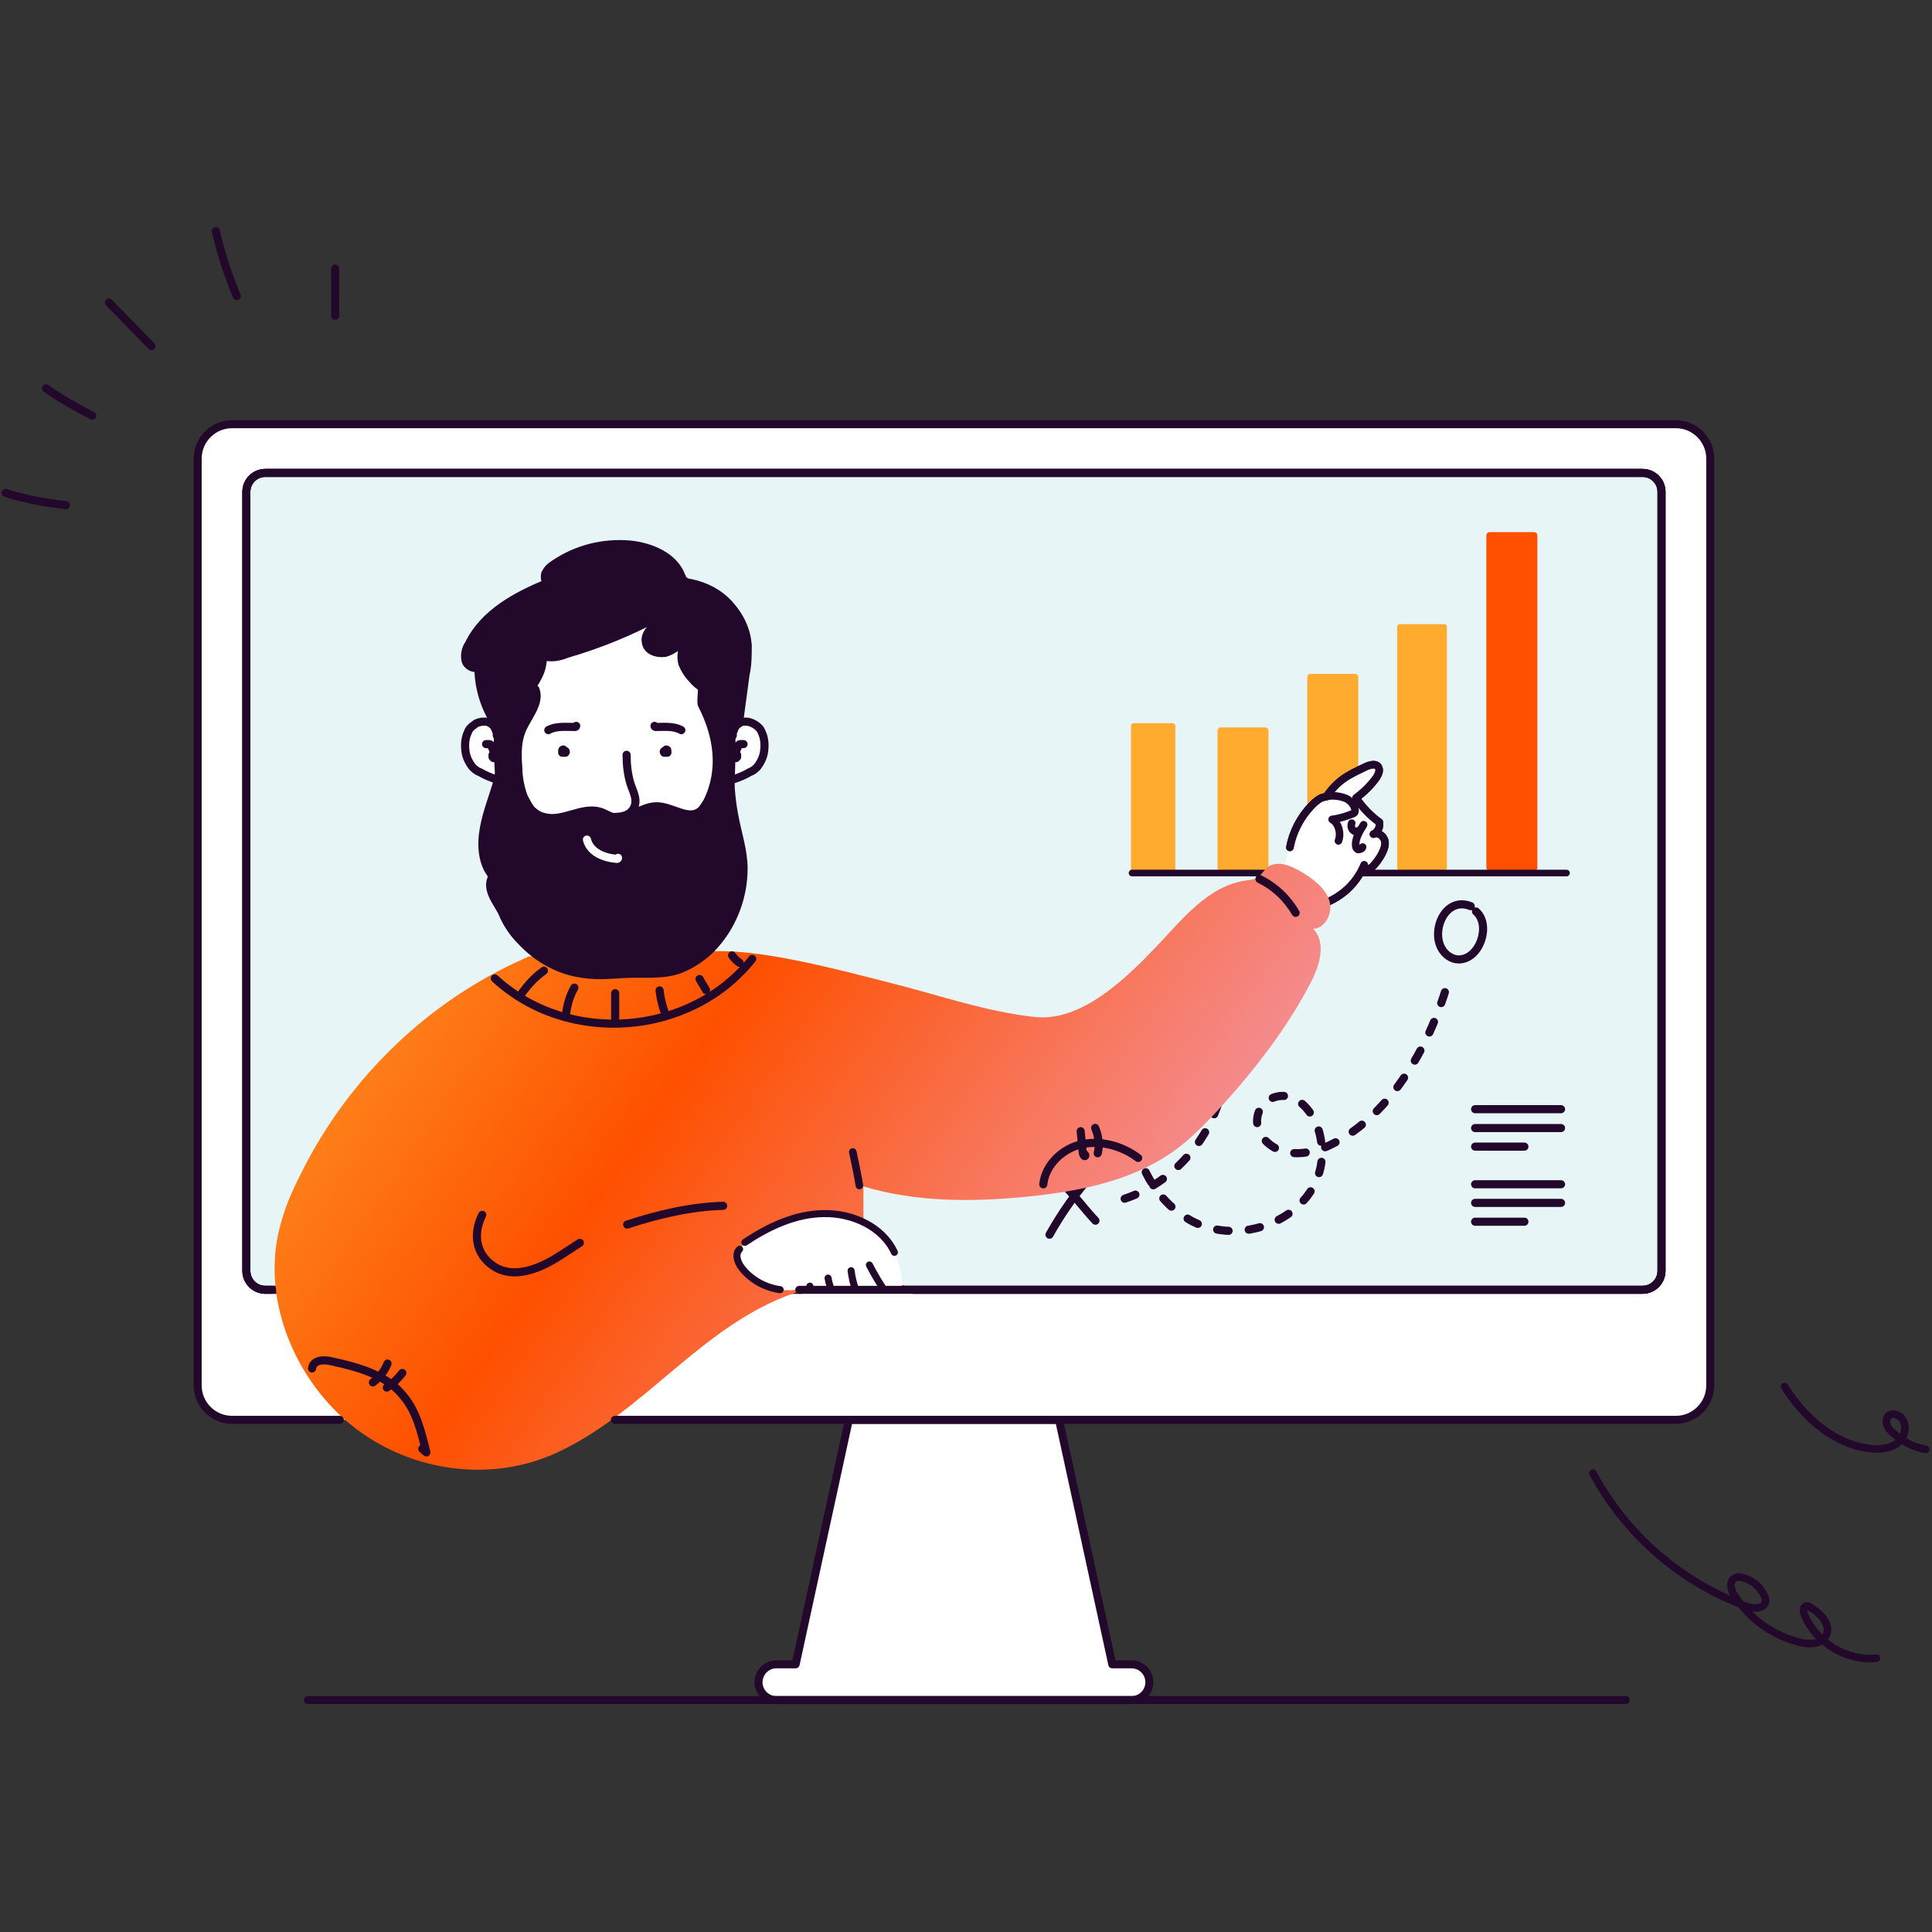
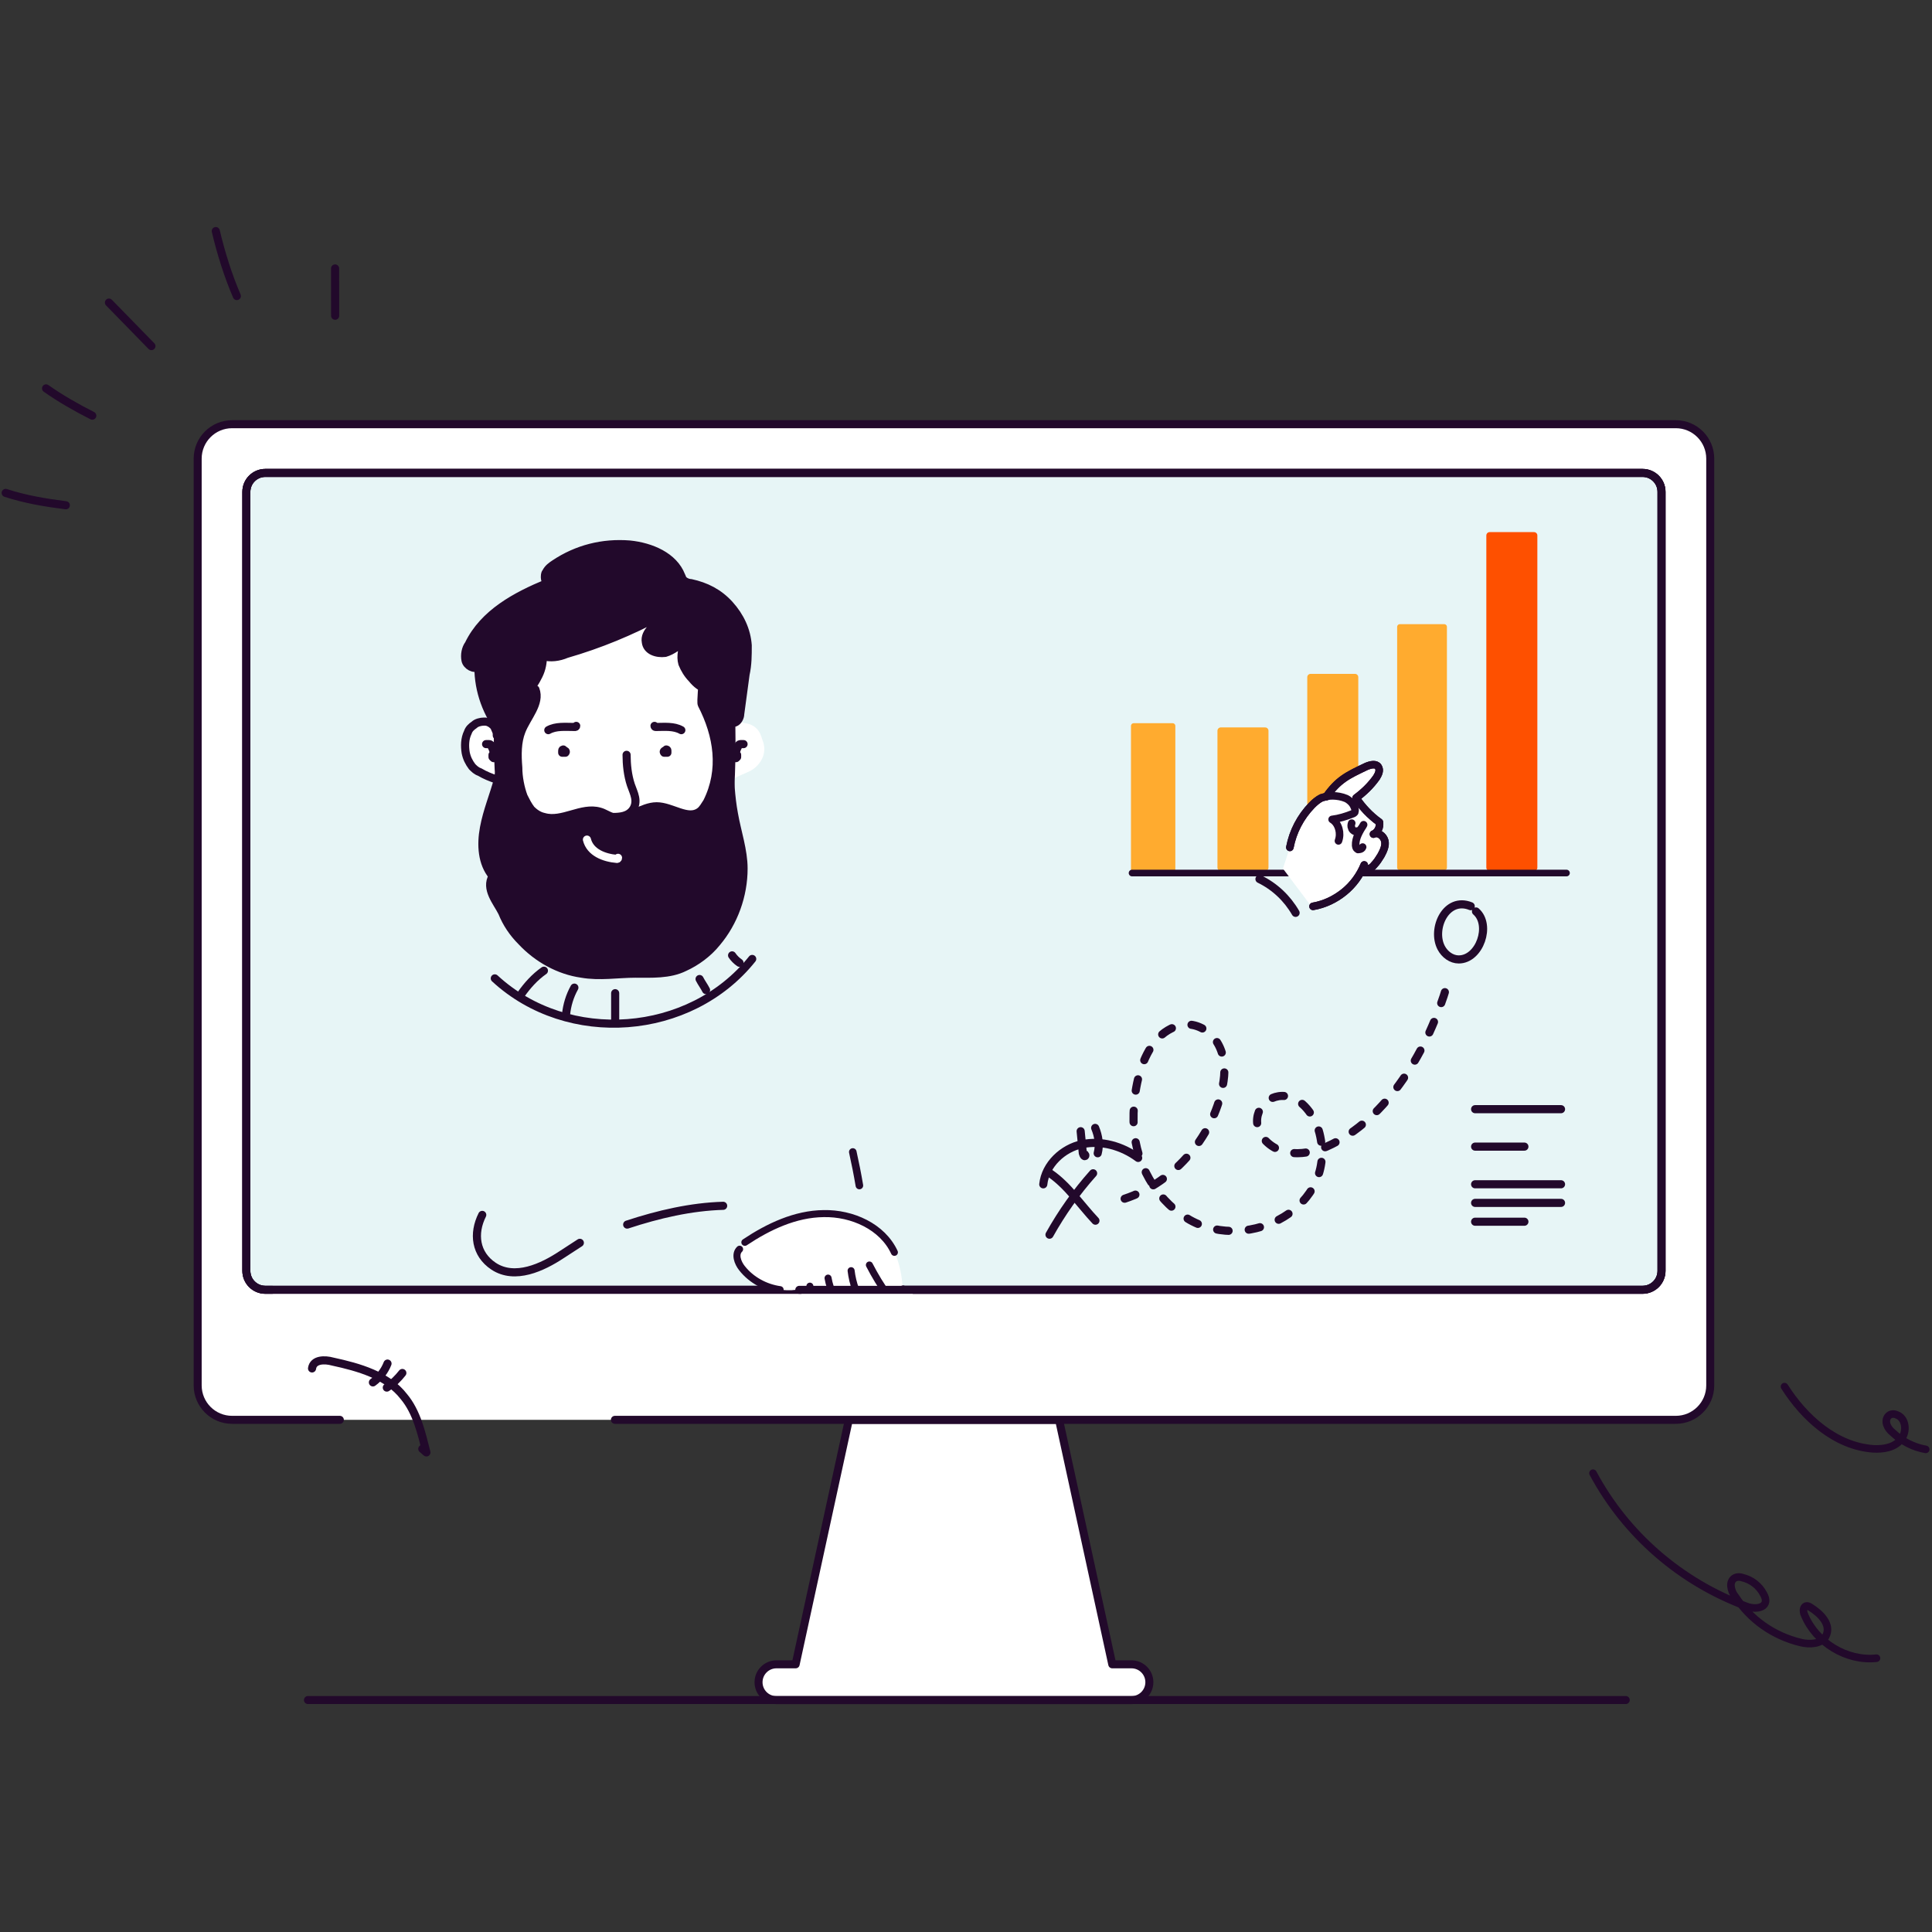
<svg xmlns="http://www.w3.org/2000/svg" width="1200" height="1200" viewBox="0 0 1200 1200" fill="none">
  <rect x="0" y="0" width="1200" height="1200" fill="#333333" stroke="none" />
  <g clip-path="url(#clip0_2_179)">
    <path d="M713.892 1044.86C713.892 1047.92 712.649 1050.71 710.633 1052.72C708.617 1054.74 705.828 1055.98 702.77 1055.98H482.265C476.116 1055.98 471.142 1051.01 471.142 1044.86C471.142 1041.8 472.386 1039.01 474.402 1037C476.418 1034.98 479.207 1033.74 482.265 1033.74H494.194L527.226 881.885H657.809L690.84 1033.74H702.77C708.919 1033.74 713.892 1038.71 713.892 1044.86Z" fill="white" />
    <path d="M713.892 1044.86C713.892 1047.92 712.649 1050.71 710.633 1052.72C708.617 1054.74 705.828 1055.98 702.77 1055.98H482.265C476.116 1055.98 471.142 1051.01 471.142 1044.86C471.142 1041.8 472.386 1039.01 474.402 1037C476.418 1034.98 479.207 1033.74 482.265 1033.74H494.194L527.226 881.885H657.809L690.841 1033.74H702.77C708.919 1033.74 713.892 1038.71 713.892 1044.86Z" stroke="#22092B" stroke-width="4.973" stroke-linecap="round" stroke-linejoin="round" />
    <path d="M169.015 801.136H164.781C158.296 801.136 153.02 795.861 153.02 789.375V305.522C153.02 299.036 158.296 293.761 164.781 293.761H1020.22C1026.7 293.761 1031.98 299.036 1031.98 305.522V789.375C1031.98 795.861 1026.7 801.136 1020.22 801.136H496.445" fill="#E7F5F6" />
    <path d="M704.149 540.6V450.879H728.343V540.6H704.149Z" fill="#FFAB2F" stroke="#FFAB2F" stroke-width="3.36" stroke-linejoin="round" />
    <path d="M785.805 453.88H758.25V538.897H785.805V453.88Z" fill="#E7F5F6" />
    <path d="M785.805 453.88H758.25V538.897H785.805V453.88Z" fill="#FFAB2F" stroke="#FFAB2F" stroke-width="4.133" stroke-linejoin="round" />
    <path d="M952.812 332.572H925.257V538.896H952.812V332.572Z" fill="#FE5000" />
    <path d="M952.812 332.572H925.257V538.896H952.812V332.572Z" stroke="#FE5000" stroke-width="4.133" stroke-linecap="round" stroke-linejoin="round" />
    <path d="M841.586 420.611H814.031V538.895H841.586V420.611Z" fill="#E7F5F6" />
    <path d="M841.586 420.611H814.031V538.895H841.586V420.611Z" fill="#FFAB2F" stroke="#FFAB2F" stroke-width="4.133" stroke-linejoin="round" />
    <path d="M897.03 389.361H869.476V538.896H897.03V389.361Z" fill="#FFAB2F" stroke="#FFAB2F" stroke-width="3.36" stroke-linejoin="round" />
    <path d="M703.139 542.256H972.973" stroke="#22092B" stroke-width="4.133" stroke-linecap="round" stroke-linejoin="round" />
    <path d="M652.4 728.921C663.489 736.549 671.117 748.377 680.392 758.189" stroke="#22092B" stroke-width="5.04" stroke-linecap="round" stroke-linejoin="round" />
    <path d="M651.861 766.892C659.489 753.249 668.562 740.379 678.946 728.752" stroke="#22092B" stroke-width="5.04" stroke-linecap="round" stroke-linejoin="round" />
    <path d="M913.497 562.855C898.241 556.672 888.966 576.834 895.149 588.662C897.334 592.829 901.5 595.92 906.037 595.92C919.108 595.92 926.4 574.481 916.756 566.114" stroke="#22092B" stroke-width="5.04" stroke-linecap="round" stroke-linejoin="round" />
    <path d="M698.536 744.546C729.955 734.197 755.057 704.391 759.963 671.493C761.24 663.126 760.332 654.221 755.796 647.131C751.26 640.04 742.724 635.134 734.525 636.579C707.643 641.116 701.829 683.624 704.719 705.432C707.643 726.871 720.177 747.235 739.062 757.753C775.958 778.452 831.168 749.755 819.541 703.786C817.189 694.713 810.469 683.792 800.824 681.272C788.66 678.012 777.739 689.269 781.57 701.064C784.124 708.893 791.752 714.337 799.749 715.782C807.747 717.227 816.114 715.412 823.742 712.321C862.453 695.25 887.521 650.558 898.98 611.31" stroke="#22092B" stroke-width="5.04" stroke-linecap="round" stroke-linejoin="round" stroke-dasharray="7.16 12.53" />
    <path d="M916.219 688.934H969.581" stroke="#22092B" stroke-width="5.04" stroke-linecap="round" stroke-linejoin="round" />
-     <path d="M916.219 700.661H969.581" stroke="#22092B" stroke-width="5.04" stroke-linecap="round" stroke-linejoin="round" />
    <path d="M916.219 712.187H946.832" stroke="#22092B" stroke-width="5.04" stroke-linecap="round" stroke-linejoin="round" />
    <path d="M916.219 735.573H969.581" stroke="#22092B" stroke-width="5.04" stroke-linecap="round" stroke-linejoin="round" />
    <path d="M916.219 747.135H969.581" stroke="#22092B" stroke-width="5.04" stroke-linecap="round" stroke-linejoin="round" />
    <path d="M916.219 758.828H946.832" stroke="#22092B" stroke-width="5.04" stroke-linecap="round" stroke-linejoin="round" />
    <path d="M1040.89 263.483H144.15C132.355 263.483 122.778 273.06 122.778 284.855V860.479C122.778 872.307 132.355 881.884 144.15 881.884H1040.89C1052.68 881.884 1062.26 872.307 1062.26 860.479V284.855C1062.26 273.06 1052.68 263.483 1040.89 263.483ZM1032.01 789.341C1032.01 795.826 1026.74 801.102 1020.25 801.102H164.782C158.297 801.102 153.021 795.826 153.021 789.341V305.487C153.021 299.002 158.297 293.726 164.782 293.726H1020.25C1026.74 293.726 1032.01 299.002 1032.01 305.487V789.341Z" fill="white" />
    <path d="M1020.25 293.727H164.781C158.286 293.727 153.02 298.992 153.02 305.488V789.341C153.02 795.836 158.286 801.102 164.781 801.102H1020.25C1026.75 801.102 1032.01 795.836 1032.01 789.341V305.488C1032.01 298.992 1026.75 293.727 1020.25 293.727Z" stroke="#22092B" stroke-width="4.973" stroke-linecap="round" stroke-linejoin="round" />
    <path d="M1020.25 293.727H164.781C158.286 293.727 153.02 298.992 153.02 305.488V789.341C153.02 795.836 158.286 801.102 164.781 801.102H1020.25C1026.75 801.102 1032.01 795.836 1032.01 789.341V305.488C1032.01 298.992 1026.75 293.727 1020.25 293.727Z" stroke="#22092B" stroke-width="4.973" stroke-linecap="round" stroke-linejoin="round" />
    <path d="M831.337 522.262C832.21 519.843 832.244 517.154 831.605 514.937C830.9 512.349 829.488 510.198 827.405 508.922C831.572 508.418 836.007 507.107 840.04 505.46C840.409 505.427 841.115 504.956 841.451 504.52C841.418 504.15 841.754 503.713 841.686 503.343L841.552 502.201C840.981 500.722 840.477 499.647 839.569 498.605C838.662 497.564 837.419 496.556 836.175 495.951C833.353 494.775 830.597 494.338 827.909 494.271C825.221 494.203 823.003 494.875 820.785 495.514C818.601 496.556 816.518 498.337 814.837 500.084C807.68 507.477 803.043 516.482 801.161 526.294L796.86 539.501L814.871 563.46" fill="white" />
    <path d="M801.16 526.329C803.042 516.516 807.679 507.511 814.837 500.118C816.551 498.371 818.634 496.59 820.785 495.548C823.003 494.91 825.22 494.237 827.909 494.305C830.597 494.372 833.352 494.809 836.175 495.985C837.385 496.59 838.662 497.598 839.569 498.64C840.476 499.681 840.98 500.757 841.552 502.235L841.686 503.378C841.72 503.747 841.384 504.184 841.451 504.554C841.115 504.991 840.409 505.461 840.039 505.495C836.007 507.141 831.571 508.452 827.405 508.956C829.488 510.233 830.899 512.35 831.605 514.971C832.243 517.189 832.21 519.877 831.336 522.296" stroke="#22092B" stroke-width="4.704" stroke-linecap="round" stroke-linejoin="round" />
    <path d="M823.776 494.809C831.303 484.291 836.746 481.704 848.709 476.025C851.263 474.95 854.623 474.143 856.035 476.294C857.446 478.411 856.203 480.864 854.926 482.947C851.33 487.988 847.197 491.953 842.291 495.616C846.055 501.295 850.893 506.47 856.808 510.737C856.976 512.249 856.808 513.795 856.169 515.038C855.564 516.248 854.556 517.525 853.078 518.096C855.967 516.584 859.361 519.239 860.101 522.23C860.84 525.22 859.328 528.446 857.748 531.336C856.472 533.419 855.195 535.469 853.481 537.217C852.473 538.494 851.431 539.367 849.919 539.569C848.407 539.77 846.727 538.426 847.331 537.217C844.677 543.668 840.409 549.583 834.797 554.085C829.219 558.588 822.7 561.713 815.543 562.957" fill="white" />
    <path d="M823.776 494.809C831.303 484.291 836.746 481.704 848.709 476.025C851.263 474.95 854.623 474.143 856.035 476.294C857.446 478.411 856.203 480.864 854.926 482.947C851.33 487.988 847.197 491.953 842.291 495.616C846.055 501.295 850.893 506.47 856.808 510.737C856.976 512.249 856.808 513.795 856.169 515.038C855.564 516.248 854.556 517.525 853.078 518.096C855.967 516.584 859.361 519.239 860.101 522.23C860.84 525.22 859.328 528.446 857.748 531.336C856.472 533.419 855.195 535.469 853.481 537.217C852.473 538.494 851.431 539.367 849.919 539.569C848.407 539.77 846.727 538.426 847.331 537.217C844.677 543.668 840.409 549.583 834.797 554.085C829.219 558.588 822.7 561.713 815.543 562.957" stroke="#22092B" stroke-width="4.704" stroke-linecap="round" stroke-linejoin="round" />
    <path d="M801.16 526.329C803.042 516.516 807.679 507.511 814.837 500.118C816.551 498.371 818.634 496.59 820.785 495.548C823.003 494.91 825.22 494.237 827.909 494.305C830.597 494.372 833.352 494.809 836.175 495.985C837.385 496.59 838.662 497.598 839.569 498.64C840.476 499.681 840.98 500.757 841.552 502.235L841.686 503.378C841.72 503.747 841.384 504.184 841.451 504.554C841.115 504.991 840.409 505.461 840.039 505.495C836.007 507.141 831.571 508.452 827.405 508.956C829.488 510.233 830.899 512.35 831.605 514.971C832.243 517.189 832.21 519.877 831.336 522.296" stroke="#22092B" stroke-width="4.704" stroke-linecap="round" stroke-linejoin="round" />
    <path d="M823.776 494.809C831.303 484.291 836.746 481.704 848.709 476.025C851.263 474.95 854.623 474.143 856.035 476.294C857.446 478.411 856.203 480.864 854.926 482.947C851.33 487.988 847.197 491.953 842.291 495.616C846.055 501.295 850.893 506.47 856.808 510.737C856.976 512.249 856.808 513.795 856.169 515.038C855.564 516.248 854.556 517.525 853.078 518.096C855.967 516.584 859.361 519.239 860.101 522.23C860.84 525.22 859.328 528.446 857.748 531.336C856.472 533.419 855.195 535.469 853.481 537.217C852.473 538.494 851.431 539.367 849.919 539.569C848.407 539.77 846.727 538.426 847.331 537.217C844.677 543.668 840.409 549.583 834.797 554.085C829.219 558.588 822.7 561.713 815.543 562.957" stroke="#22092B" stroke-width="4.704" stroke-linecap="round" stroke-linejoin="round" />
    <path d="M839.569 511.274C839.267 512.081 839.032 513.257 839.569 514.332C839.603 514.702 840.073 515.407 840.51 515.743C840.947 516.079 841.35 516.415 841.72 516.348L843.602 516.113C844.341 516.012 844.677 515.609 845.013 515.172C845.685 514.332 846.357 513.492 846.962 512.249C844.408 516.382 841.821 520.549 842.022 525.119C842.123 525.858 842.157 526.261 842.627 526.967C842.918 527.191 843.198 527.415 843.467 527.639L844.61 527.504C845.349 527.404 846.088 526.933 846.357 526.127" stroke="#22092B" stroke-width="4.704" stroke-linecap="round" stroke-linejoin="round" />
-     <path d="M299.53 754.595C293.717 766.154 295.263 778.924 306.554 786.451C319.827 795.255 336.965 787.123 348.726 779.36C386.63 754.46 449.737 746.16 496.882 748.647C496.882 748.647 502.158 762.189 502.461 773.379C503.065 797.103 498.63 801.471 498.63 801.471C438.413 819.449 401.752 876.575 345.802 902.315C305.377 920.897 256.787 914.311 221.403 887.63C183.297 858.899 160.648 805.47 174.795 758.627C177.954 746.933 183.33 735.844 188.841 725.125C196.133 710.877 204.668 697.301 214.245 684.498C223.822 671.696 234.508 659.699 246.101 648.644C257.694 637.588 270.195 627.541 283.468 618.636C296.741 609.731 310.653 602.002 325.203 595.584C326.279 595.114 327.388 594.576 328.496 594.005L438.446 591.216C469.193 587.99 524.034 603.179 553.638 610.638C583.243 618.098 612.612 628.448 642.788 631.674C671.754 634.766 699.241 607.782 717.992 588.225C734.525 570.785 750.621 549.884 774.546 546.792C776.461 546.523 778.377 546.255 780.191 545.65C782.947 544.306 784.593 540.912 787.08 538.828C793.398 533.821 802.47 537.921 809.157 542.054C815.844 546.187 822.868 551.396 825.522 558.957C828.177 566.517 823.573 576.565 815.643 576.901C823.808 585.335 819.776 599.247 814.5 609.563C800.051 637.555 780.628 662.858 759.357 686.38C749.747 696.965 739.397 707.819 727.703 715.917C702.03 733.694 669.973 740.011 638.823 743.17C604.547 746.631 569.163 746.832 536.265 736.886L536.433 802.412H292.541V753.889" fill="url(#paint0_linear_2_179)" />
    <path d="M309.242 448.84L324.901 421.084C329.908 412.179 337.167 404.719 345.904 399.443L368.519 385.733C382.43 377.299 400.173 378.911 412.337 389.698L422.519 398.704C425.644 401.459 428.4 404.618 430.785 408.045L458.542 448.201L464.456 449.512C468.219 450.352 471.311 453.074 472.588 456.737L473.966 460.735C475.175 464.23 474.94 468.061 473.293 471.354C471.513 474.916 468.555 477.739 464.926 479.352L458.609 482.141C454.711 483.888 451.586 487.013 449.872 490.911L442.58 507.377C440.967 511.073 437.237 513.358 433.205 513.19L382.565 510.838L342.577 513.492L315.257 488.828L302.69 483.149C297.448 480.797 293.214 476.663 290.727 471.488L289.013 467.926C286.695 463.155 287.232 457.509 290.391 453.242C292.038 450.99 294.323 449.31 296.876 448.369C299.195 447.529 301.715 447.496 304.135 447.933L309.276 448.84H309.242Z" fill="white" />
    <path d="M331.891 545.449C336.561 560.772 337.233 577.44 337.233 593.435" stroke="#22092B" stroke-width="5.04" stroke-linecap="round" stroke-linejoin="round" />
    <path d="M437.17 546.121C433.171 562.116 432.499 578.111 434.515 594.106" stroke="#22092B" stroke-width="5.04" stroke-linecap="round" stroke-linejoin="round" />
    <path d="M309.243 439.531C309.243 478.174 307.26 526.16 339.217 554.151C351.213 564.804 367.208 574.817 383.876 575.489C401.853 576.834 420.537 562.821 431.861 550.153C447.184 532.813 451.183 517.49 453.199 494.842C454.543 477.502 454.543 455.526 453.871 438.187" stroke="#22092B" stroke-width="5.04" stroke-linecap="round" stroke-linejoin="round" />
    <path d="M308.571 456.837C308.571 455.493 308.571 454.855 307.899 453.51C307.227 452.166 307.227 451.528 306.555 450.856C305.883 450.184 305.211 449.512 303.9 448.873C302.589 448.235 301.917 448.201 300.573 448.201C298.591 448.201 295.902 448.873 294.592 450.184C292.609 451.528 291.265 452.838 290.593 454.855C288.611 458.853 288.611 463.524 289.249 467.523C289.921 470.85 291.232 473.504 293.248 476.193C294.592 477.537 295.902 478.847 297.919 479.519C301.245 481.502 304.572 482.846 308.571 484.19" stroke="#22092B" stroke-width="5.04" stroke-linecap="round" stroke-linejoin="round" />
    <path d="M301.917 462.181H303.899C304.571 462.181 305.243 462.853 305.243 463.525C305.915 464.869 306.587 466.18 306.587 467.524V468.196L305.915 468.868V470.212L306.587 470.884H307.259" stroke="#22092B" stroke-width="5.04" stroke-linecap="round" stroke-linejoin="round" />
-     <path d="M455.148 456.837C455.148 455.493 455.148 454.855 455.82 453.51C456.492 452.166 456.492 451.528 457.165 450.856C457.837 450.184 458.509 449.512 459.819 448.873C460.491 448.201 461.802 448.201 463.146 448.201C465.128 448.201 467.145 448.873 469.127 450.184C471.11 451.528 472.454 452.838 473.126 454.855C475.109 458.853 475.109 463.524 474.47 467.523C473.798 470.85 472.488 473.504 470.471 476.193C469.127 477.537 467.817 478.847 465.801 479.519C462.474 481.502 459.147 482.846 455.148 484.19" stroke="#22092B" stroke-width="5.04" stroke-linecap="round" stroke-linejoin="round" />
    <path d="M461.835 462.181H459.852C459.18 462.181 458.508 462.853 458.508 463.525C457.836 464.869 457.164 466.18 457.164 467.524V468.196L457.836 468.868V470.212L457.164 470.884H456.492" stroke="#22092B" stroke-width="5.04" stroke-linecap="round" stroke-linejoin="round" />
    <path d="M349.868 465.508C349.196 465.508 349.196 466.18 349.196 466.18V467.524H351.179C351.851 466.852 351.179 466.18 350.507 466.18" stroke="#22092B" stroke-width="5.04" stroke-linecap="round" stroke-linejoin="round" />
    <path d="M340.56 453.511C345.231 450.856 351.213 451.528 356.555 451.528H357.228C357.228 451.528 357.9 451.528 357.9 450.856" stroke="#22092B" stroke-width="5.04" stroke-linecap="round" stroke-linejoin="round" />
    <path d="M413.849 465.508C414.521 465.508 414.521 466.18 414.521 466.18V467.524H412.538C411.866 466.852 412.538 466.18 413.21 466.18" stroke="#22092B" stroke-width="5.04" stroke-linecap="round" stroke-linejoin="round" />
    <path d="M423.19 453.511C418.519 450.856 412.538 451.528 407.867 451.528H407.195C407.195 451.528 406.523 451.528 406.523 450.856" stroke="#22092B" stroke-width="5.04" stroke-linecap="round" stroke-linejoin="round" />
    <path d="M332.563 428.174C335.89 436.844 327.22 445.513 323.894 454.149C321.239 460.803 321.239 468.8 321.911 476.798C321.911 482.779 323.255 489.466 325.238 494.776C326.582 497.43 327.892 500.118 329.909 502.773C331.891 504.756 334.58 506.772 337.906 507.444C349.231 510.771 361.227 500.791 372.551 504.117C375.206 504.789 377.894 506.772 380.549 507.444C389.89 509.427 398.527 500.791 407.868 500.791C417.21 500.791 427.19 509.46 434.516 504.117C436.498 502.773 437.842 500.118 439.186 498.136C449.167 478.142 445.84 456.837 435.86 437.516C435.188 436.171 436.532 423.537 436.532 422.193C436.532 418.194 444.529 424.847 447.184 427.535C450.511 430.19 451.183 434.861 451.855 438.86C453.837 460.836 451.855 484.157 455.854 505.495C457.836 516.819 461.835 528.144 461.835 539.468C461.835 556.135 455.854 572.769 445.168 585.437C439.825 592.091 432.499 597.434 425.174 600.76C415.832 605.431 404.508 604.759 394.528 604.759C383.875 604.759 372.551 606.742 361.227 604.759C347.248 602.776 333.907 595.417 323.927 584.765C318.584 579.422 314.586 573.441 311.931 566.787C308.604 560.134 301.279 552.136 305.95 544.139C299.296 536.141 298.624 524.817 300.607 514.165C302.589 503.512 306.588 494.171 309.276 484.191C311.931 472.194 312.603 459.526 310.62 447.529C309.948 444.203 309.276 441.548 309.948 438.188C311.931 430.862 320.601 428.207 327.926 426.863" fill="#22092B" />
    <path d="M332.563 428.174C335.89 436.844 327.22 445.513 323.894 454.149C321.239 460.803 321.239 468.8 321.911 476.798C321.911 482.779 323.255 489.466 325.238 494.776C326.582 497.43 327.892 500.118 329.909 502.773C331.891 504.756 334.58 506.772 337.906 507.444C349.231 510.771 361.227 500.791 372.551 504.117C375.206 504.789 377.894 506.772 380.549 507.444C389.89 509.427 398.527 500.791 407.868 500.791C417.21 500.791 427.19 509.46 434.516 504.117C436.498 502.773 437.842 500.118 439.186 498.136C449.167 478.142 445.84 456.837 435.86 437.516C435.188 436.171 436.532 423.537 436.532 422.193C436.532 418.194 444.529 424.847 447.184 427.535C450.511 430.19 451.183 434.861 451.855 438.86C453.837 460.836 451.855 484.157 455.854 505.495C457.836 516.819 461.835 528.144 461.835 539.468C461.835 556.135 455.854 572.769 445.168 585.437C439.825 592.091 432.499 597.434 425.174 600.76C415.832 605.431 404.508 604.759 394.528 604.759C383.875 604.759 372.551 606.742 361.227 604.759C347.248 602.776 333.907 595.417 323.927 584.765C318.584 579.422 314.586 573.441 311.931 566.787C308.604 560.134 301.279 552.136 305.95 544.139C299.296 536.141 298.624 524.817 300.607 514.165C302.589 503.512 306.588 494.171 309.276 484.191C311.931 472.194 312.603 459.526 310.62 447.529C309.948 444.203 309.276 441.548 309.948 438.188C311.931 430.862 320.601 428.207 327.926 426.863" stroke="#22092B" stroke-width="5.04" stroke-linecap="round" stroke-linejoin="round" />
    <path d="M389.185 468.833C389.185 474.815 389.857 481.502 391.84 487.483C392.713 490.071 393.923 492.557 394.461 495.246C394.998 497.9 394.662 500.555 393.117 502.806C390.227 507.007 385.186 507.444 380.482 507.444" stroke="#22092B" stroke-width="5.04" stroke-linecap="round" stroke-linejoin="round" />
    <path d="M327.22 429.518C330.546 426.863 332.563 423.536 334.545 419.537C336.528 415.539 337.2 411.54 337.2 407.541C341.871 408.885 347.18 408.213 351.851 406.197C372.517 400.215 391.839 392.218 410.489 382.204C407.834 388.186 399.836 392.184 401.147 398.871C401.819 404.214 407.8 406.197 413.143 405.525C417.814 404.181 421.813 400.854 425.812 397.527C423.829 402.198 422.485 407.507 423.829 412.178C425.173 415.505 427.156 418.832 429.81 421.52C432.465 424.847 435.792 427.501 439.791 428.173C442.445 428.845 445.133 428.173 447.116 429.518C449.099 430.862 449.771 432.844 450.443 434.86C451.115 436.843 451.787 438.859 453.097 440.842C454.442 442.186 457.768 442.186 459.079 440.17C459.751 441.514 459.751 443.496 459.079 444.841C458.407 446.185 457.735 447.495 456.424 448.839C458.407 448.167 459.751 445.513 459.751 443.496L463.078 418.832C464.422 412.85 464.422 406.835 464.422 400.854C463.75 391.512 459.751 382.876 453.097 375.517C446.444 368.192 438.446 364.193 429.105 362.177C427.761 362.177 425.778 361.505 424.434 360.194C423.762 359.522 423.762 358.85 423.09 357.539C418.419 345.543 404.44 339.562 391.099 338.217C374.432 336.873 358.437 340.872 344.458 350.214C342.476 351.558 340.459 352.868 339.115 355.557C338.443 356.229 338.443 357.539 338.443 358.883C338.443 360.228 339.115 360.866 339.787 362.21C320.465 370.208 300.471 380.86 291.13 400.182C289.147 402.837 288.475 406.835 289.147 410.162C289.819 413.489 294.49 416.143 297.145 414.161C297.145 429.484 302.488 443.496 311.796 455.459" fill="#22092B" />
    <path d="M327.22 429.518C330.546 426.863 332.563 423.536 334.545 419.537C336.528 415.539 337.2 411.54 337.2 407.541C341.871 408.885 347.18 408.213 351.851 406.197C372.517 400.215 391.839 392.218 410.489 382.204C407.834 388.186 399.836 392.184 401.147 398.871C401.819 404.214 407.8 406.197 413.143 405.525C417.814 404.181 421.813 400.854 425.812 397.527C423.829 402.198 422.485 407.507 423.829 412.178C425.173 415.505 427.156 418.832 429.81 421.52C432.465 424.847 435.792 427.501 439.791 428.173C442.445 428.845 445.134 428.173 447.116 429.518C449.099 430.862 449.771 432.844 450.443 434.86C451.115 436.843 451.787 438.859 453.097 440.842C454.442 442.186 457.768 442.186 459.079 440.17C459.751 441.514 459.751 443.496 459.079 444.841C458.407 446.185 457.735 447.495 456.424 448.839C458.407 448.167 459.751 445.513 459.751 443.496L463.078 418.832C464.422 412.85 464.422 406.835 464.422 400.854C463.75 391.512 459.751 382.876 453.097 375.517C446.444 368.192 438.446 364.193 429.105 362.177C427.761 362.177 425.778 361.505 424.434 360.194C423.762 359.522 423.762 358.85 423.09 357.539C418.419 345.543 404.44 339.562 391.099 338.217C374.432 336.873 358.437 340.872 344.458 350.214C342.476 351.558 340.459 352.868 339.115 355.557C338.443 356.229 338.443 357.539 338.443 358.883C338.443 360.228 339.115 360.866 339.787 362.21C320.465 370.208 300.471 380.86 291.13 400.182C289.147 402.837 288.475 406.835 289.147 410.162C289.819 413.489 294.49 416.143 297.145 414.161C297.145 429.484 302.488 443.496 311.796 455.459" stroke="#22092B" stroke-width="5.04" stroke-linecap="round" stroke-linejoin="round" />
    <path d="M364.554 521.49C366.536 529.488 375.206 532.814 383.203 533.486C383.203 533.486 383.875 533.486 383.875 532.814" stroke="white" stroke-width="5.04" stroke-linecap="round" stroke-linejoin="round" />
    <path d="M307.327 607.682C352.759 649.653 428.668 643.907 467.211 595.619" stroke="#22092B" stroke-width="5.04" stroke-linecap="round" stroke-linejoin="round" />
    <path d="M337.84 602.911C332.093 606.943 327.49 612.118 323.457 617.864" stroke="#22092B" stroke-width="5.04" stroke-linecap="round" stroke-linejoin="round" />
    <path d="M356.758 613.429C353.868 618.604 352.155 624.35 351.583 630.096" stroke="#22092B" stroke-width="5.04" stroke-linecap="round" stroke-linejoin="round" />
    <path d="M382.094 616.889V634.127" stroke="#22092B" stroke-width="5.04" stroke-linecap="round" stroke-linejoin="round" />
-     <path d="M409.683 615.143C410.254 620.318 411.397 624.921 413.144 629.525" stroke="#22092B" stroke-width="5.04" stroke-linecap="round" stroke-linejoin="round" />
    <path d="M434.515 608.085C435.658 610.37 437.405 612.688 438.547 614.973" stroke="#22092B" stroke-width="5.04" stroke-linecap="round" stroke-linejoin="round" />
    <path d="M454.712 593.4C455.855 595.114 457.602 596.861 459.316 598.004" stroke="#22092B" stroke-width="5.04" stroke-linecap="round" stroke-linejoin="round" />
    <path d="M193.814 849.961C194.587 844.282 201.845 844.349 206.617 845.694C222.915 849.222 240.59 854.195 250.805 867.401C258.836 876.945 261.794 890.083 264.851 902.113C264.045 901.609 263.104 900.433 262.298 899.929" stroke="#22092B" stroke-width="5.04" stroke-linecap="round" stroke-linejoin="round" />
    <path d="M240.255 861.857C244.153 859.269 247.244 856.144 249.899 852.784" stroke="#22092B" stroke-width="5.04" stroke-linecap="round" stroke-linejoin="round" />
    <path d="M231.619 858.631C235.752 855.641 238.945 851.474 240.692 846.937" stroke="#22092B" stroke-width="5.04" stroke-linecap="round" stroke-linejoin="round" />
    <path d="M389.554 760.61C409.044 754.191 429.24 749.52 449.166 748.949" stroke="#22092B" stroke-width="5.04" stroke-linecap="round" stroke-linejoin="round" />
    <path d="M299.531 754.596C293.718 766.155 295.264 778.924 306.554 786.452C319.828 795.256 336.965 787.124 348.726 779.361C352.456 776.908 356.253 774.422 360.151 771.935" stroke="#22092B" stroke-width="5.04" stroke-linecap="round" stroke-linejoin="round" />
    <path d="M647.997 735.61C649.307 723.311 660.128 713.196 672.057 710.676C683.986 708.156 697.058 711.819 706.937 719.211" stroke="#22092B" stroke-width="5.04" stroke-linecap="round" stroke-linejoin="round" />
    <path d="M671.217 702.611L672.561 716.254C672.83 717.06 673.065 717.833 673.603 718.102C674.544 718.236 674.006 716.657 673.738 717.161" stroke="#22092B" stroke-width="5.04" stroke-linecap="round" stroke-linejoin="round" />
    <path d="M680.221 700.56C682.305 705.601 683.178 711.045 681.801 716.32" stroke="#22092B" stroke-width="5.04" stroke-linecap="round" stroke-linejoin="round" />
    <path d="M782.275 545.986C791.751 550.59 799.48 557.915 804.722 566.988" stroke="#22092B" stroke-width="5.04" stroke-linecap="round" stroke-linejoin="round" />
    <path d="M529.681 715.514C531.227 722.437 532.605 729.393 533.781 736.348" stroke="#22092B" stroke-width="4.704" stroke-linecap="round" stroke-linejoin="round" />
    <path d="M462.643 771.633C477.294 761.854 493.961 753.991 511.569 753.79C529.245 753.42 547.794 761.989 555.522 777.85C558.983 784.906 560.16 792.87 560.798 800.767C561.1 803.859 560.563 807.824 557.639 808.563C555.22 809 553.137 806.849 551.692 805.035C547.189 798.919 543.392 792.568 539.93 785.881C544.332 793.979 548.835 803.422 545.441 812.024C544.937 813.435 544.03 814.813 542.552 815.183C540.334 815.922 538.049 813.839 536.805 811.923C532.235 805.203 529.446 797.541 528.505 789.544C525.246 796.399 530.992 803.69 533.512 810.848C534.083 812.999 534.453 815.552 533.008 817.031C530.589 819.316 526.892 817.098 524.607 814.679C519.399 808.933 515.77 801.775 514.459 794.114L516.442 810.378C516.677 812.528 516.744 815.317 514.594 816.258C513.115 816.997 511.368 816.124 510.024 815.082C507.671 813.167 505.622 810.646 504.445 807.857C503.269 805.068 502.832 801.876 503.068 798.885C488.685 804.766 470.573 800.095 460.963 787.729C458.241 784.335 456.326 778.959 459.484 775.934" fill="white" />
    <path d="M484.551 801.037C475.411 799.793 466.573 794.988 460.86 787.696C458.139 784.302 456.223 778.926 459.382 775.901" stroke="#22092B" stroke-width="4.368" stroke-linecap="round" stroke-linejoin="round" />
    <path d="M516.24 810.278C517.047 815.284 514.392 818.376 509.99 815.049C507.638 813.134 505.588 810.614 504.412 807.824C503.236 805.035 502.799 801.843 503.034 798.852" stroke="#22092B" stroke-width="4.368" stroke-linecap="round" stroke-linejoin="round" />
    <path d="M533.377 810.58C533.949 812.731 534.318 815.285 532.873 816.763C530.454 819.048 526.757 816.83 524.472 814.411C519.264 808.665 515.635 801.507 514.324 793.846" stroke="#22092B" stroke-width="4.368" stroke-linecap="round" stroke-linejoin="round" />
    <path d="M545.476 811.856C543.561 816.796 539.495 815.687 536.941 811.621C532.371 804.901 529.582 797.239 528.641 789.241" stroke="#22092B" stroke-width="4.368" stroke-linecap="round" stroke-linejoin="round" />
    <path d="M560.865 800.6C560.999 803.624 560.63 807.657 557.706 808.396C555.186 808.967 553.203 806.682 551.758 804.867C547.256 798.752 543.458 792.401 539.997 785.714" stroke="#22092B" stroke-width="4.368" stroke-linecap="round" stroke-linejoin="round" />
    <path d="M462.641 771.633C477.292 761.855 493.96 753.992 511.568 753.79C529.243 753.42 548.095 761.788 555.521 777.85" stroke="#22092B" stroke-width="4.368" stroke-linecap="round" stroke-linejoin="round" />
    <path d="M566.946 801.102H497.791V881.918H566.946V801.102Z" fill="white" />
    <path d="M169.015 801.136H164.781C158.296 801.136 153.02 795.861 153.02 789.375V305.522C153.02 299.036 158.296 293.761 164.781 293.761H1020.22C1026.7 293.761 1031.98 299.036 1031.98 305.522V789.375C1031.98 795.861 1026.7 801.136 1020.22 801.136H496.445" stroke="#22092B" stroke-width="4.973" stroke-linecap="round" stroke-linejoin="round" />
    <path d="M211.087 881.884H144.15C132.355 881.884 122.778 872.307 122.778 860.512V284.855C122.778 273.06 132.355 263.483 144.15 263.483H1040.89C1052.68 263.483 1062.26 273.06 1062.26 284.855V860.512C1062.26 872.307 1052.68 881.884 1040.89 881.884H381.926" stroke="#22092B" stroke-width="4.973" stroke-linecap="round" stroke-linejoin="round" />
    <path d="M3.521 306.161C15.752 310.16 28.152 312.209 40.887 313.822" stroke="#22092B" stroke-width="5.04" stroke-linecap="round" stroke-linejoin="round" />
    <path d="M28.621 241.239C37.626 247.59 47.304 253.101 57.318 258.175" stroke="#22092B" stroke-width="5.04" stroke-linecap="round" stroke-linejoin="round" />
    <path d="M67.669 187.944C76.608 197.05 85.109 205.821 94.048 214.961" stroke="#22092B" stroke-width="5.04" stroke-linecap="round" stroke-linejoin="round" />
    <path d="M134.034 143.521C137.26 157.231 141.662 171.21 147.106 183.878" stroke="#22092B" stroke-width="5.04" stroke-linecap="round" stroke-linejoin="round" />
    <path d="M208.164 196.109L208.13 166.74" stroke="#22092B" stroke-width="5.04" stroke-linecap="round" stroke-linejoin="round" />
    <path d="M989.44 915.018C1009.94 953.325 1043.88 982.56 1084.54 997.682C1091.59 1000.37 1099.99 998.018 1095.29 989.953C1092.6 984.912 1087.9 981.216 1082.18 979.872C1078.15 978.528 1074.79 980.88 1075.13 985.248C1075.46 987.601 1076.14 989.617 1077.82 991.633C1087.23 1006.08 1101.67 1016.16 1118.48 1020.2C1123.85 1021.54 1131.25 1021.2 1133.93 1016.5C1137.97 1009.11 1130.57 1002.05 1124.52 998.354C1120.83 995.665 1119.15 999.698 1120.83 1003.06C1127.89 1020.2 1147.04 1031.96 1165.52 1029.94" stroke="#22092B" stroke-width="4.704" stroke-linecap="round" stroke-linejoin="round" />
    <path d="M1108.39 861.253C1120.49 880.407 1139.98 898.216 1163.5 899.896C1169.55 900.232 1176.61 899.224 1180.64 894.184C1184.67 889.479 1184 880.743 1177.95 878.726C1173.92 877.046 1170.56 880.407 1171.9 884.775C1172.58 886.791 1173.92 888.471 1175.6 889.815C1181.31 895.192 1188.37 898.888 1196.1 900.232" stroke="#22092B" stroke-width="4.704" stroke-linecap="round" stroke-linejoin="round" />
    <line x1="191.268" y1="1055.92" x2="1009.78" y2="1055.92" stroke="#22092B" stroke-width="4.977" stroke-linecap="round" />
  </g>
  <defs>
    <linearGradient id="paint0_linear_2_179" x1="138.08" y1="515.19" x2="827.939" y2="993.682" gradientUnits="userSpaceOnUse">
      <stop stop-color="#FFAB2F" />
      <stop offset="0.384" stop-color="#FE5000" />
      <stop offset="0.942" stop-color="#EFAFE3" />
    </linearGradient>
    <clipPath id="clip0_2_179">
      <rect width="1197.45" height="917.503" fill="white" transform="translate(1 141)" />
    </clipPath>
  </defs>
</svg>